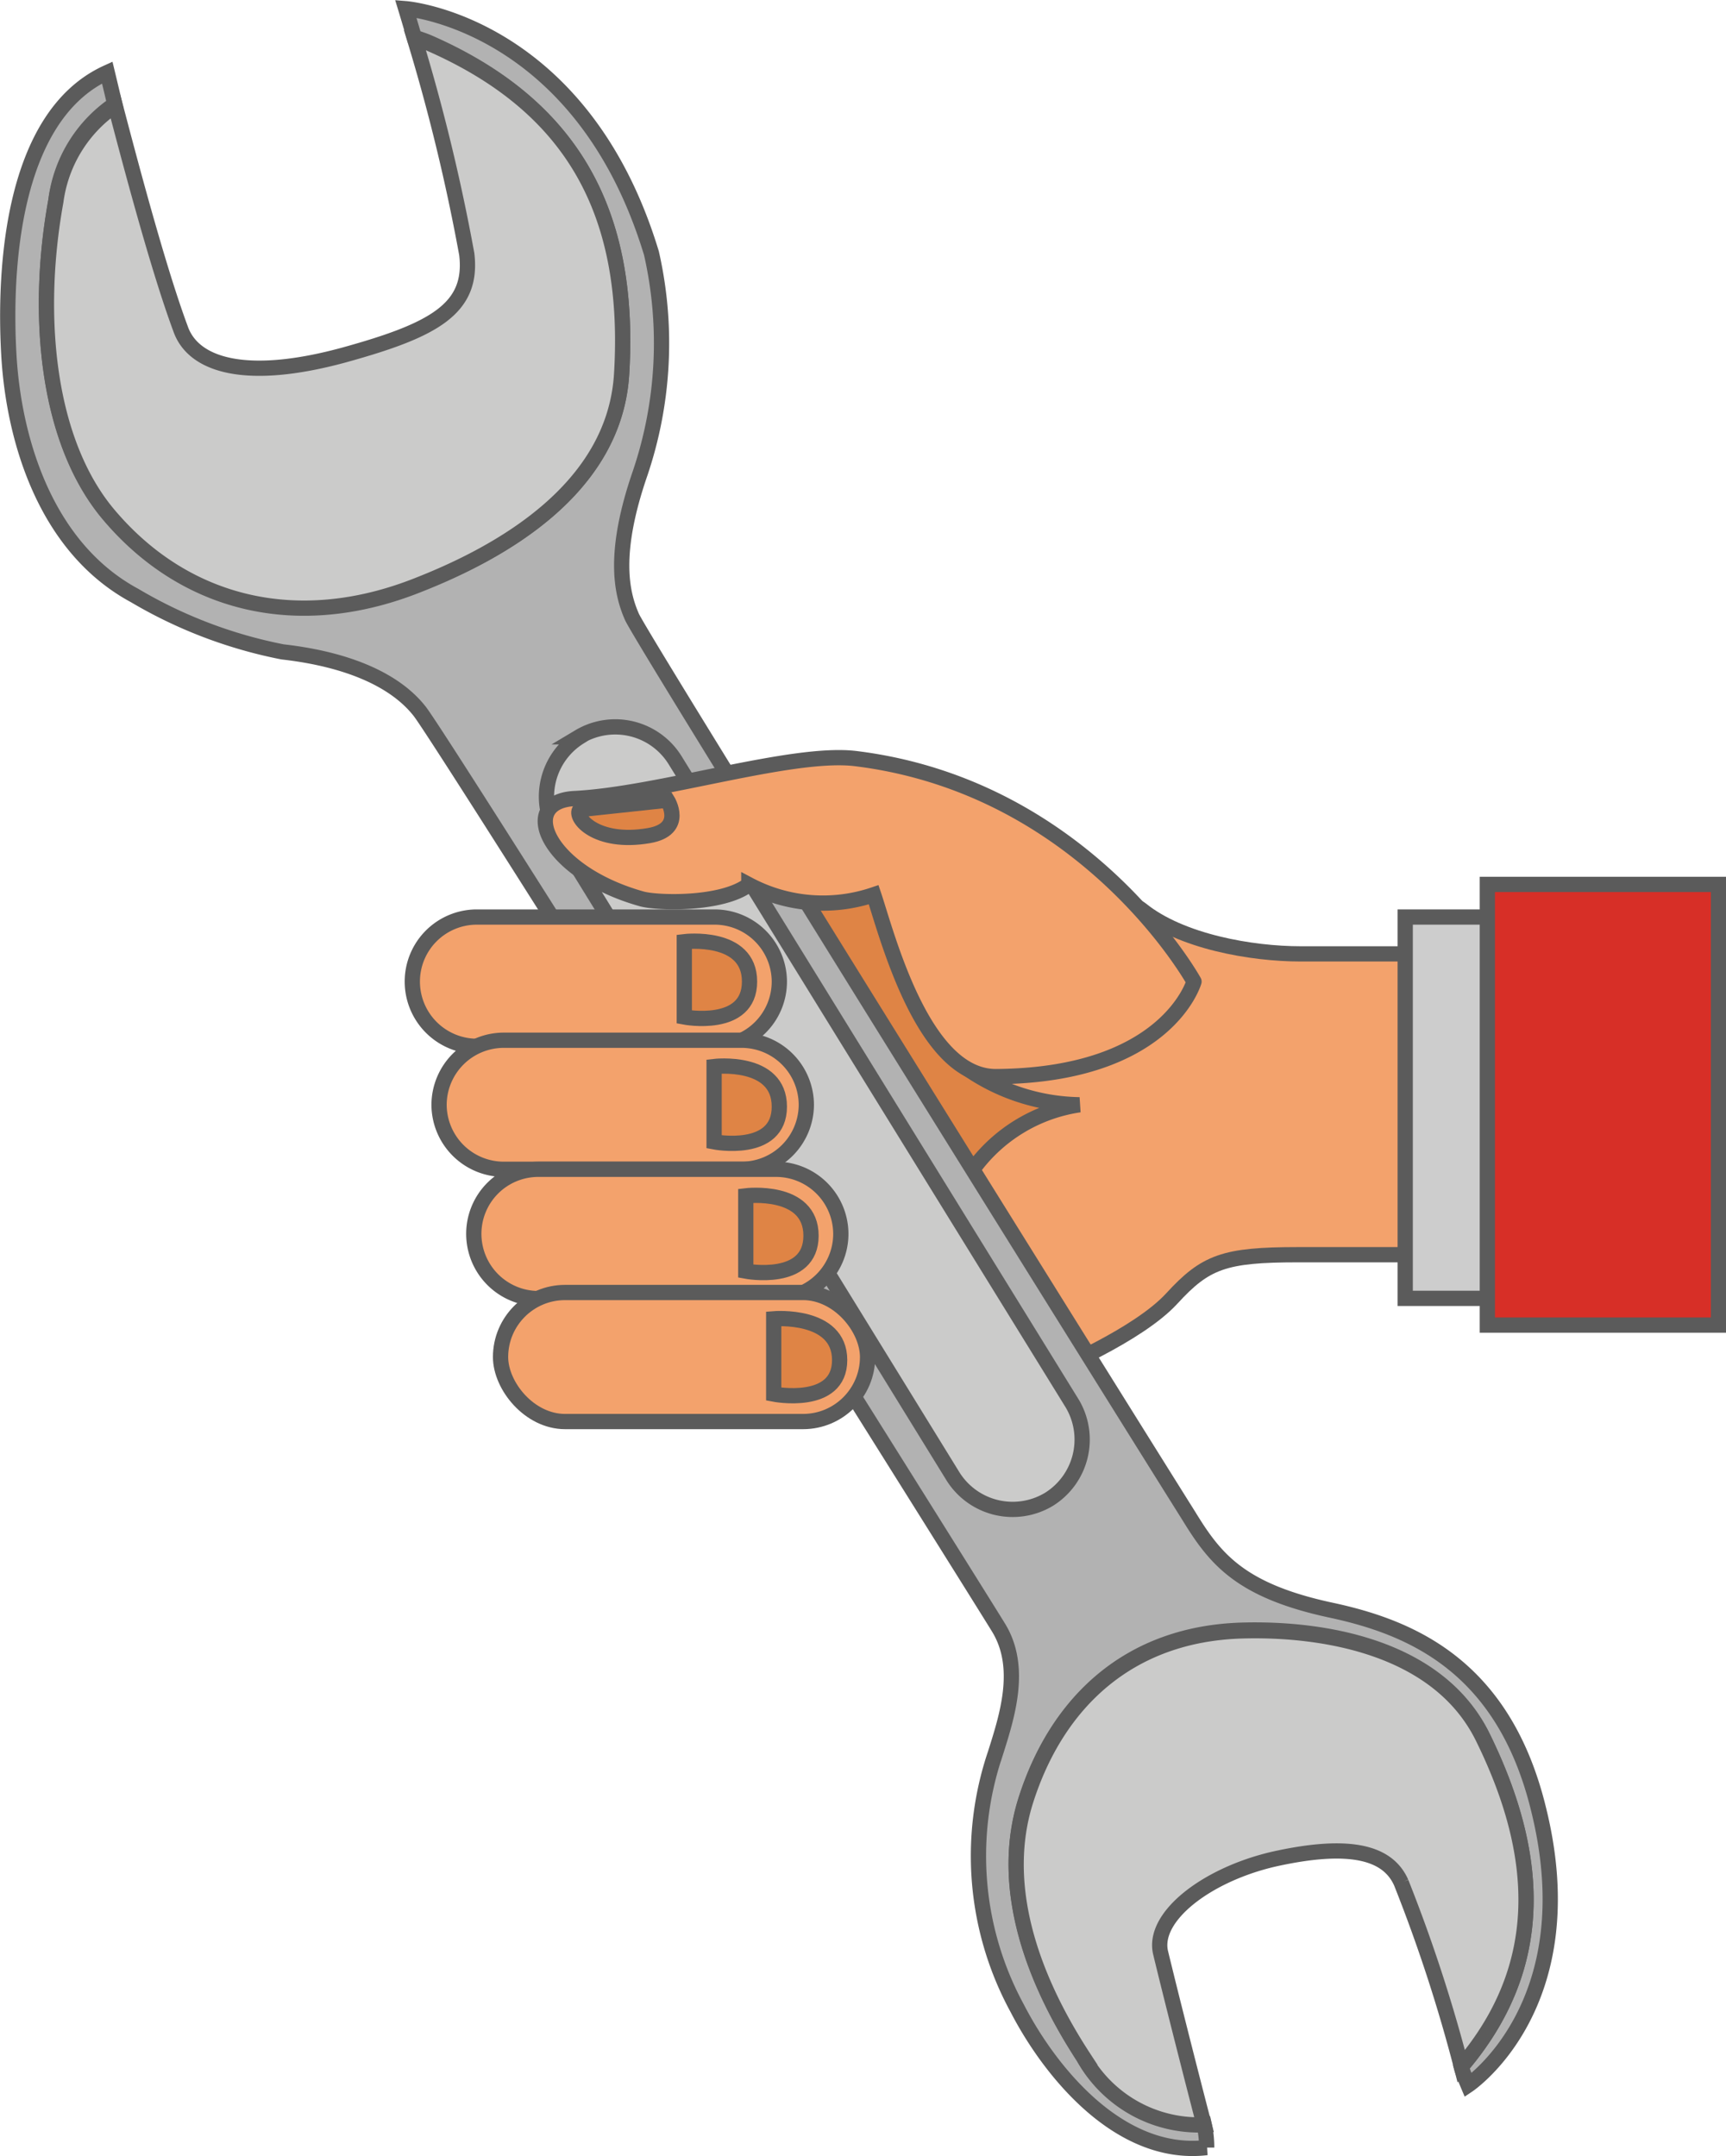
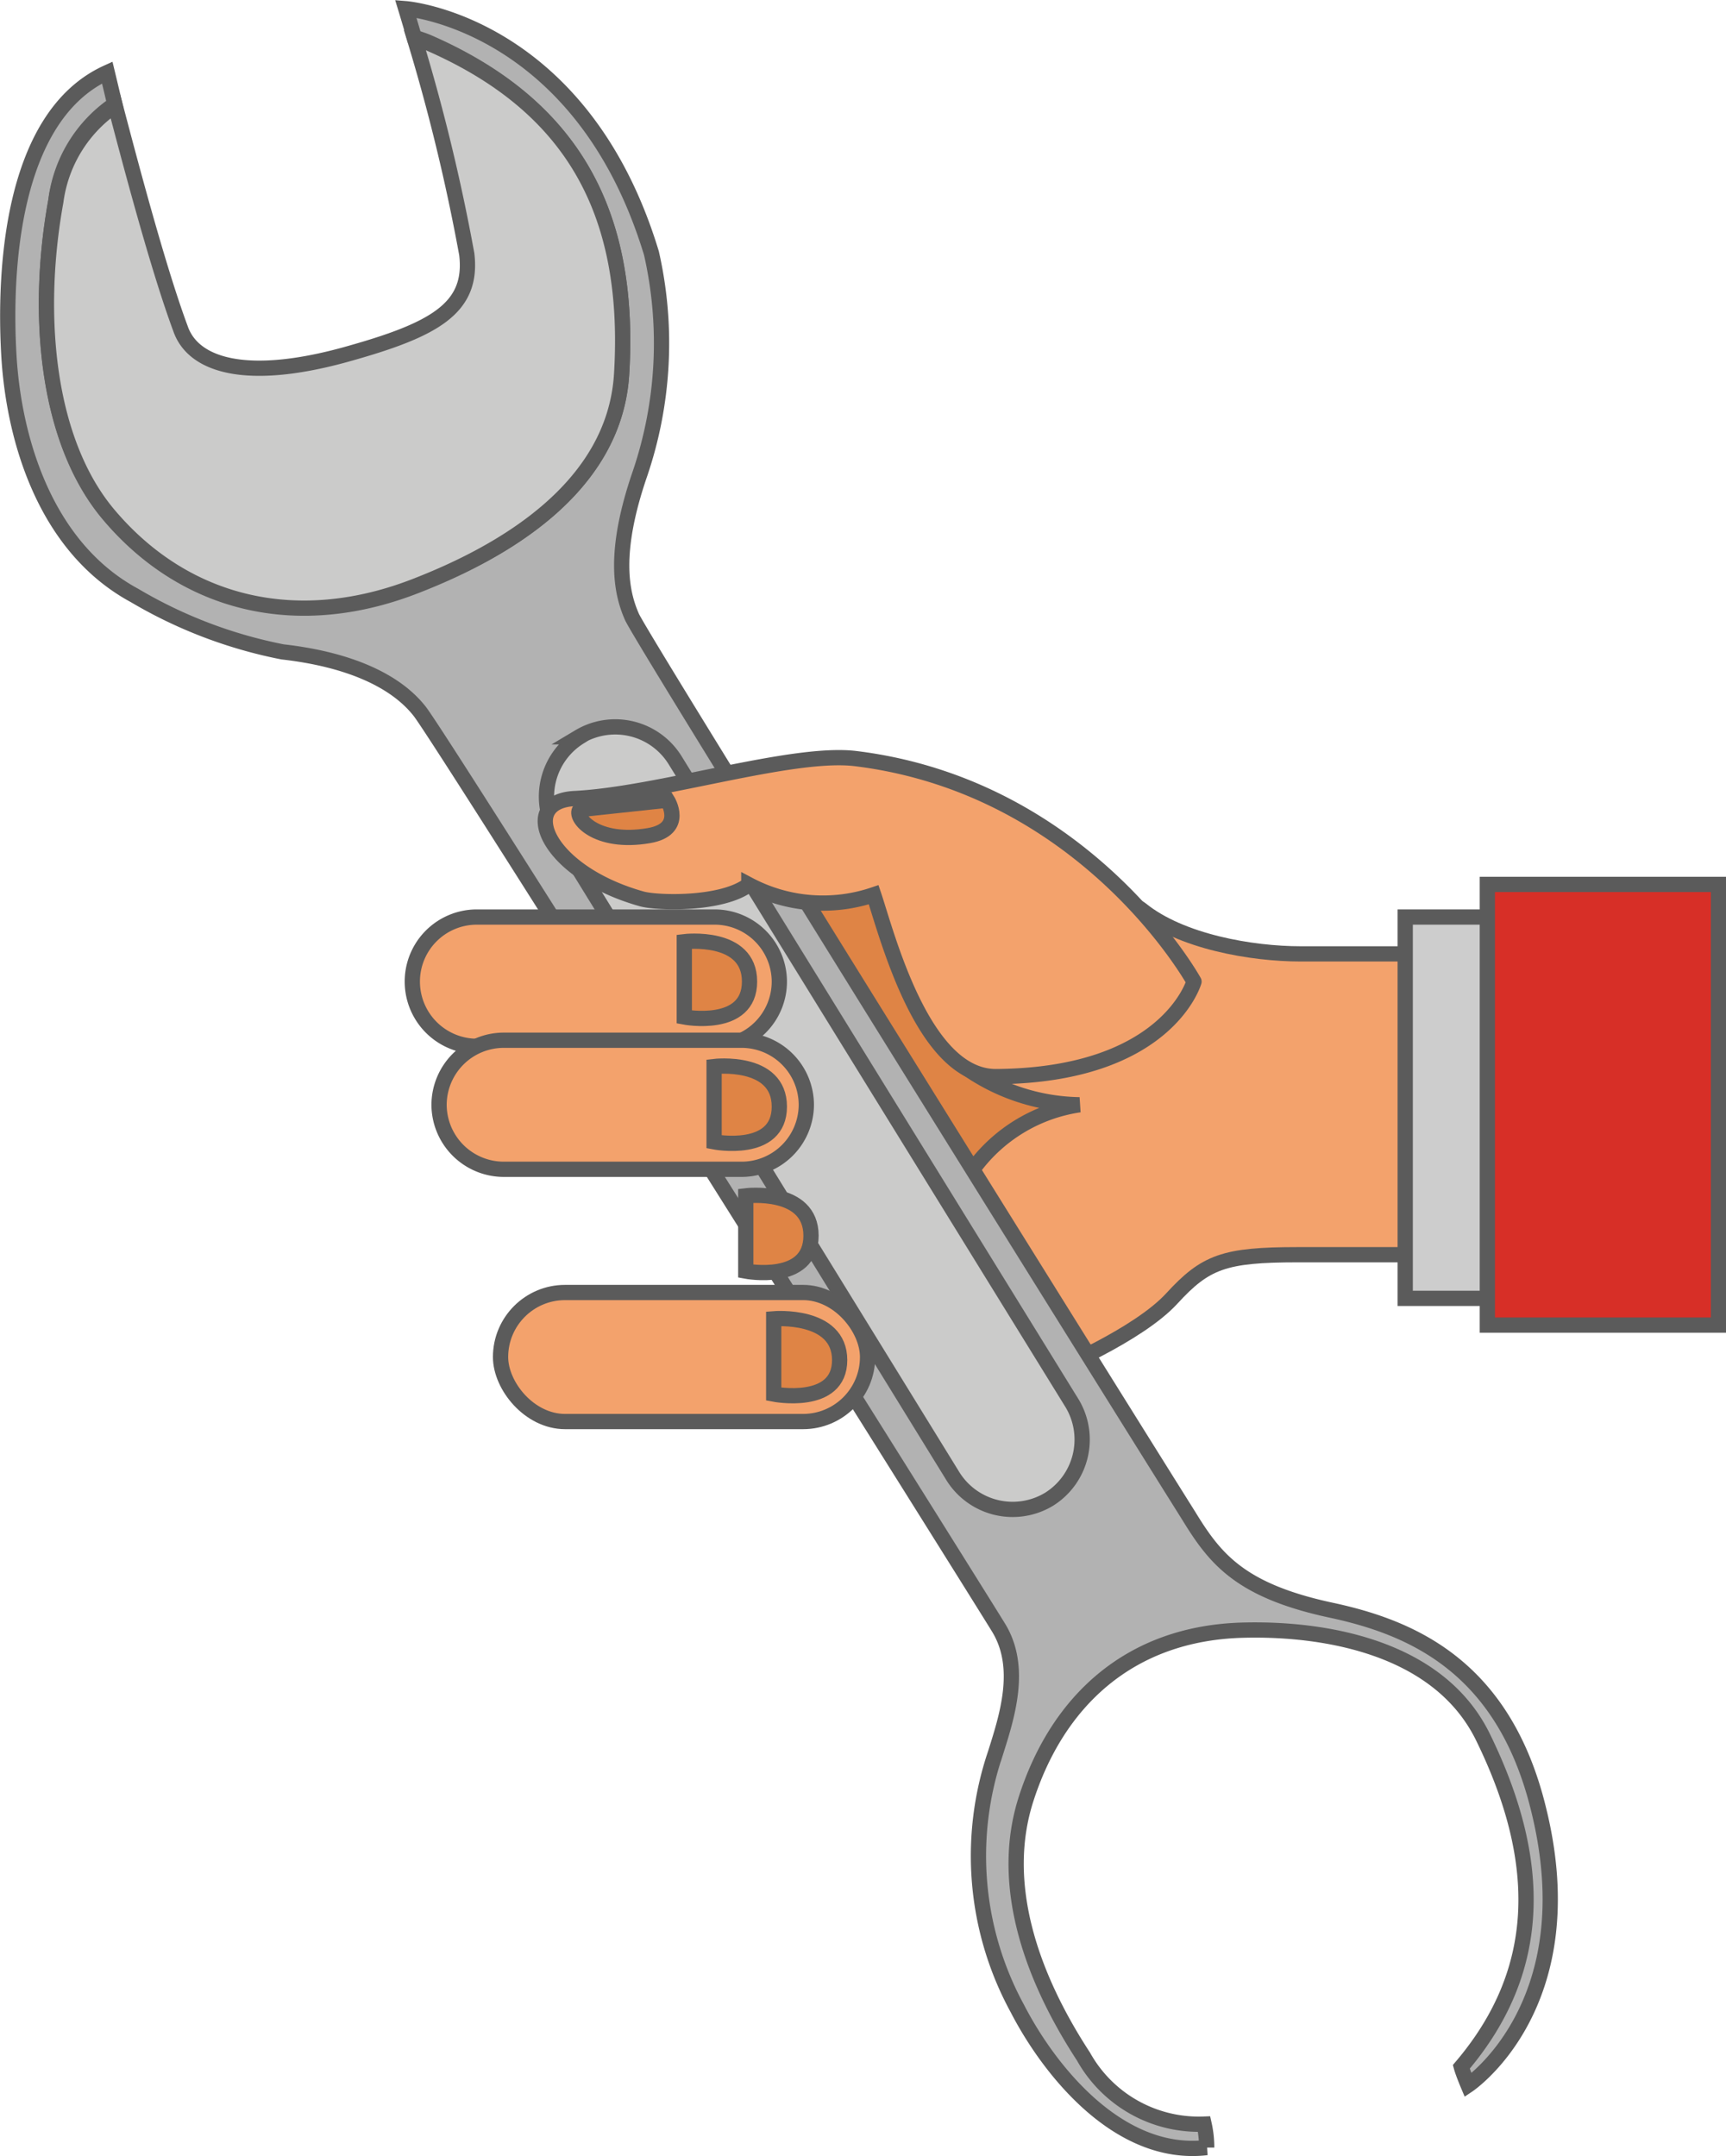
<svg xmlns="http://www.w3.org/2000/svg" viewBox="0 0 73.55 91.88">
  <g id="Layer_5" data-name="Layer 5">
    <path d="M58.06,62.47s3.65-1.52,5.09-3.09,2.23-1.87,5.37-1.87H86.45V44.69H68.65c-2.09,0-5.11-.52-6.81-1.9-1.19-1-16.68-1-16.68-1Z" transform="translate(-13.22 -4.04)" style="fill:#f3a26c;stroke:#5b5b5b;stroke-miterlimit:10;stroke-width:0.65px" />
    <path d="M46.19,40.89l5.43.92s.41,5.74,2.66,7.66a8.62,8.62,0,0,0,4.94,1.65,6.83,6.83,0,0,0-4.54,2.75l-1.75,2.49Z" transform="translate(-13.22 -4.04)" style="fill:#df8445;stroke:#5b5b5b;stroke-miterlimit:10;stroke-width:0.65px" />
    <path d="M13.6,19.21c.21,3.54,1.54,8.15,5.36,10.21a19.86,19.86,0,0,0,6.3,2.4c2.74.31,4.79,1.18,5.85,2.54S55.44,72.83,55.8,73.45c1,1.69.33,3.75-.17,5.33a13.59,13.59,0,0,0,.94,10.85c1.36,2.64,4.33,6.37,8.07,5.93a4.53,4.53,0,0,0-.11-1,5.63,5.63,0,0,1-5.14-2.88c-2.37-3.63-3.55-7.48-2.46-10.93,1.32-4.16,4.38-7.11,9.25-7.24,3.29-.09,8.29.63,10.22,4.53C79,83.34,79,88,75.49,92.12c.07.26.29.78.29.78s5.08-3.4,3-11.77c-1.48-6.06-5.38-7.73-8.83-8.47-3.88-.83-4.95-2.19-6.06-4-2.77-4.41-23.28-37.29-23.74-38.33s-.82-2.73.34-6.1a17.3,17.3,0,0,0,.49-9.4C38,5,30.51,4.41,30.51,4.41s.14.46.36,1.21c.21.08.41.14.62.23,6,2.63,8.64,7.13,8.22,14.09-.29,4.95-5.18,7.66-8.67,9-5.18,2-9.93.83-13.15-2.95-2.68-3.13-3.17-8.54-2.29-13.4a5.84,5.84,0,0,1,2.51-4.11C18,8,17.79,7.13,17.79,7.13,13.67,9,13.39,15.67,13.6,19.21Z" transform="translate(-13.22 -4.04)" style="fill:#b2b2b2;stroke:#5b5b5b;stroke-miterlimit:10;stroke-width:0.65px" />
-     <path d="M76.4,78.07c-1.93-3.9-6.93-4.62-10.22-4.53-4.87.13-7.93,3.08-9.25,7.24-1.09,3.45.09,7.3,2.46,10.93a5.63,5.63,0,0,0,5.14,2.88c-.41-1.57-1.37-5.33-1.85-7.32-.38-1.53,1.93-3.33,4.81-4,3.4-.76,4.9-.22,5.44,1a66.15,66.15,0,0,1,2.56,7.83C79,88,79,83.34,76.4,78.07Z" transform="translate(-13.22 -4.04)" style="fill:#cbcbca;stroke:#5b5b5b;stroke-miterlimit:10;stroke-width:0.65px" />
    <path d="M15.6,12.62c-.88,4.86-.39,10.27,2.29,13.4,3.22,3.78,8,5,13.15,2.95,3.49-1.37,8.38-4.08,8.67-9,.42-7-2.19-11.46-8.22-14.09-.21-.09-.41-.15-.62-.23a82.31,82.31,0,0,1,2.24,9.22c.28,2.33-1.41,3.24-5.2,4.29-4.19,1.15-6.46.46-7-1.12-1-2.69-2.26-7.53-2.78-9.5A5.84,5.84,0,0,0,15.6,12.62Z" transform="translate(-13.22 -4.04)" style="fill:#cbcbca;stroke:#5b5b5b;stroke-miterlimit:10;stroke-width:0.65px" />
    <path d="M37.9,35.44a3,3,0,0,1,4.09,1L58.91,63.85a3,3,0,0,1-1,4.09h0a3,3,0,0,1-4.09-1L36.93,39.53a3,3,0,0,1,1-4.09Z" transform="translate(-13.22 -4.04)" style="fill:#cbcbca;stroke:#5b5b5b;stroke-miterlimit:10;stroke-width:0.65px" />
    <path d="M49.7,36.37c-2.71-.34-8.39,1.52-12,1.7-2.43.12-1.21,3.14,2.88,4.28.67.18,3.42.26,4.55-.61a6.74,6.74,0,0,0,5.32.43c.56,1.66,2.09,7.76,5.21,7.75,7.31-.05,8.44-4.05,8.44-4.05S59.53,37.59,49.7,36.37Z" transform="translate(-13.22 -4.04)" style="fill:#f3a26c;stroke:#5b5b5b;stroke-miterlimit:10;stroke-width:0.65px" />
    <path d="M37.93,38.54c-.27.32.68,1.5,2.94,1.11,1.57-.27.79-1.51.79-1.51Z" transform="translate(-13.22 -4.04)" style="fill:#df8445;stroke:#5b5b5b;stroke-miterlimit:10;stroke-width:0.65px" />
    <path d="M43.68,48.63H33.54a2.76,2.76,0,0,1-2.75-2.76h0a2.75,2.75,0,0,1,2.75-2.75H43.68a2.76,2.76,0,0,1,2.75,2.75h0A2.76,2.76,0,0,1,43.68,48.63Z" transform="translate(-13.22 -4.04)" style="fill:#f3a26c;stroke:#5b5b5b;stroke-miterlimit:10;stroke-width:0.65px" />
    <path d="M44.82,53.87H34.69a2.76,2.76,0,0,1-2.76-2.75h0a2.76,2.76,0,0,1,2.76-2.75H44.82a2.76,2.76,0,0,1,2.76,2.75h0A2.76,2.76,0,0,1,44.82,53.87Z" transform="translate(-13.22 -4.04)" style="fill:#f3a26c;stroke:#5b5b5b;stroke-miterlimit:10;stroke-width:0.65px" />
-     <path d="M46.3,59.38H36.16a2.76,2.76,0,0,1-2.75-2.76h0a2.75,2.75,0,0,1,2.75-2.75H46.3a2.76,2.76,0,0,1,2.75,2.75h0A2.76,2.76,0,0,1,46.3,59.38Z" transform="translate(-13.22 -4.04)" style="fill:#f3a26c;stroke:#5b5b5b;stroke-miterlimit:10;stroke-width:0.65px" />
    <rect x="21.33" y="55.08" width="15.64" height="5.5" rx="2.75" style="fill:#f3a26c;stroke:#5b5b5b;stroke-miterlimit:10;stroke-width:0.65px" />
    <path d="M42.38,44.17v3.21s2.78.53,2.78-1.51S42.38,44.17,42.38,44.17Z" transform="translate(-13.22 -4.04)" style="fill:#df8445;stroke:#5b5b5b;stroke-miterlimit:10;stroke-width:0.65px" />
    <path d="M43.65,49.49V52.7s2.78.54,2.78-1.5S43.65,49.49,43.65,49.49Z" transform="translate(-13.22 -4.04)" style="fill:#df8445;stroke:#5b5b5b;stroke-miterlimit:10;stroke-width:0.65px" />
    <path d="M45,55v3.21s2.78.53,2.78-1.51S45,55,45,55Z" transform="translate(-13.22 -4.04)" style="fill:#df8445;stroke:#5b5b5b;stroke-miterlimit:10;stroke-width:0.65px" />
    <path d="M46.19,60.24v3.21S49,64,49,62,46.19,60.24,46.19,60.24Z" transform="translate(-13.22 -4.04)" style="fill:#df8445;stroke:#5b5b5b;stroke-miterlimit:10;stroke-width:0.65px" />
    <rect x="59.88" y="39.08" width="13.34" height="16.25" style="fill:#cdcdcd;stroke:#5b5b5b;stroke-miterlimit:10;stroke-width:0.65px" />
    <rect x="63.38" y="37.69" width="9.85" height="18.78" style="fill:#d72f27;stroke:#5b5b5b;stroke-miterlimit:10;stroke-width:0.65px" />
  </g>
</svg>